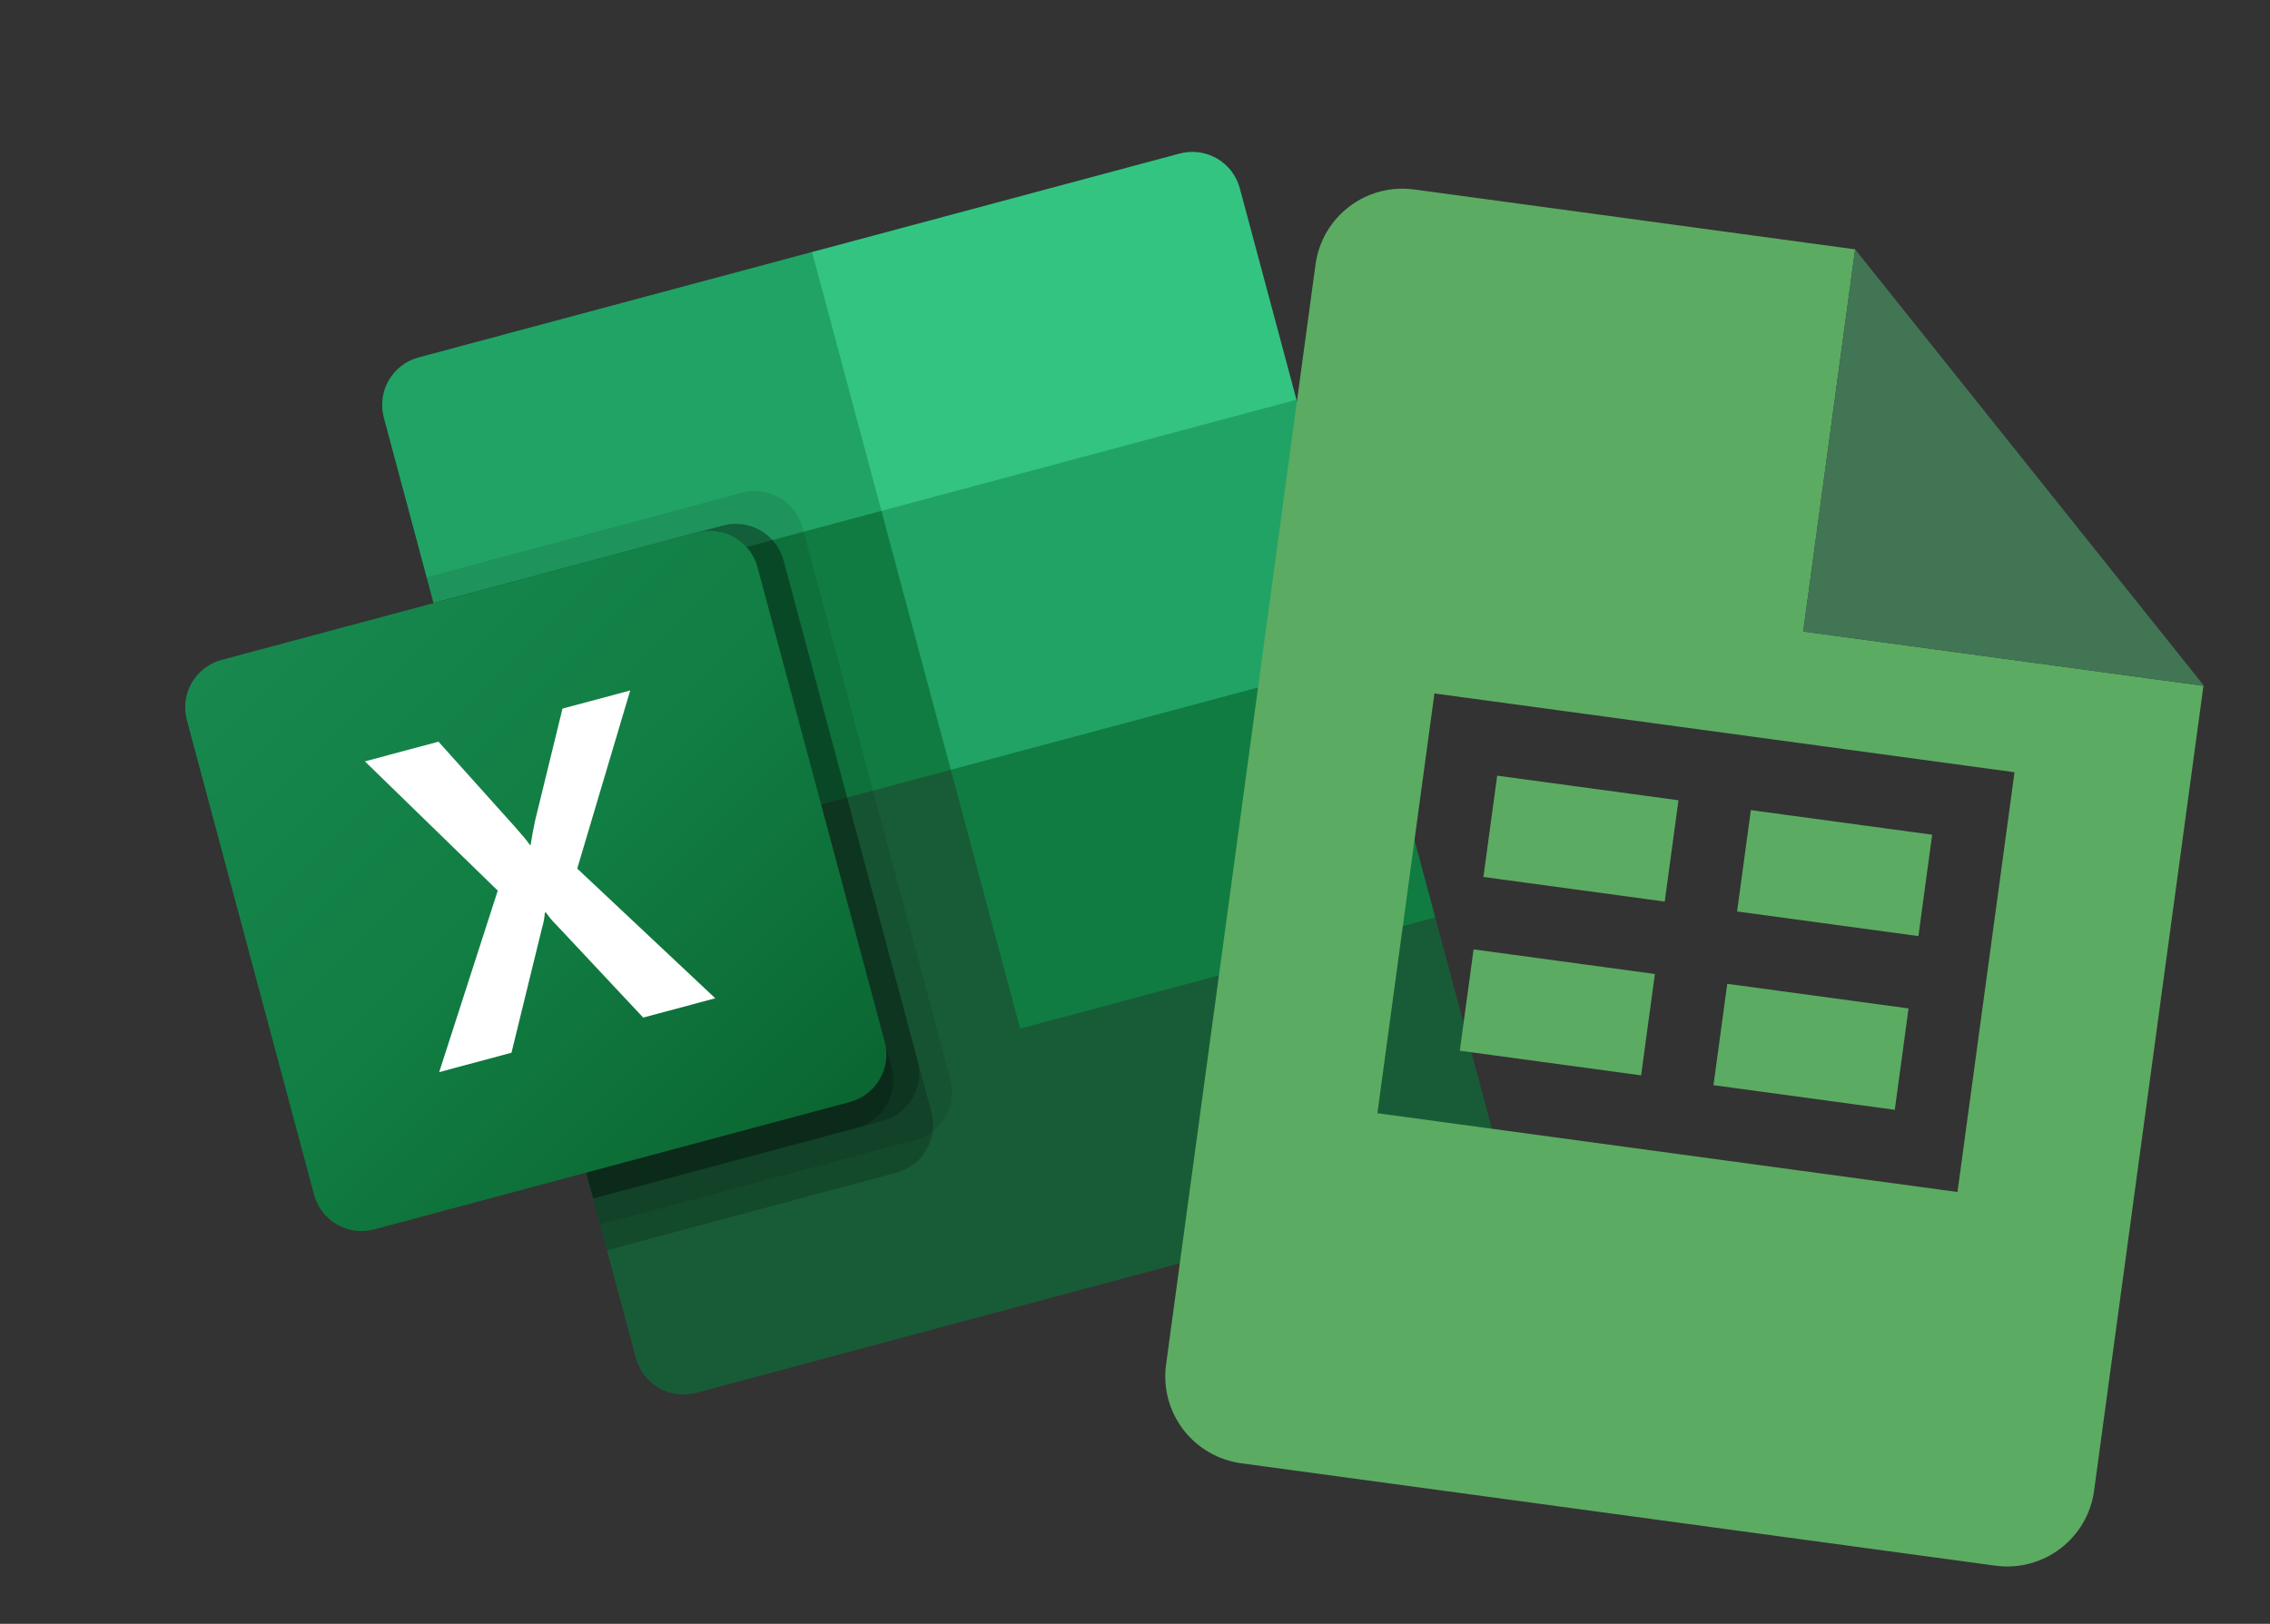
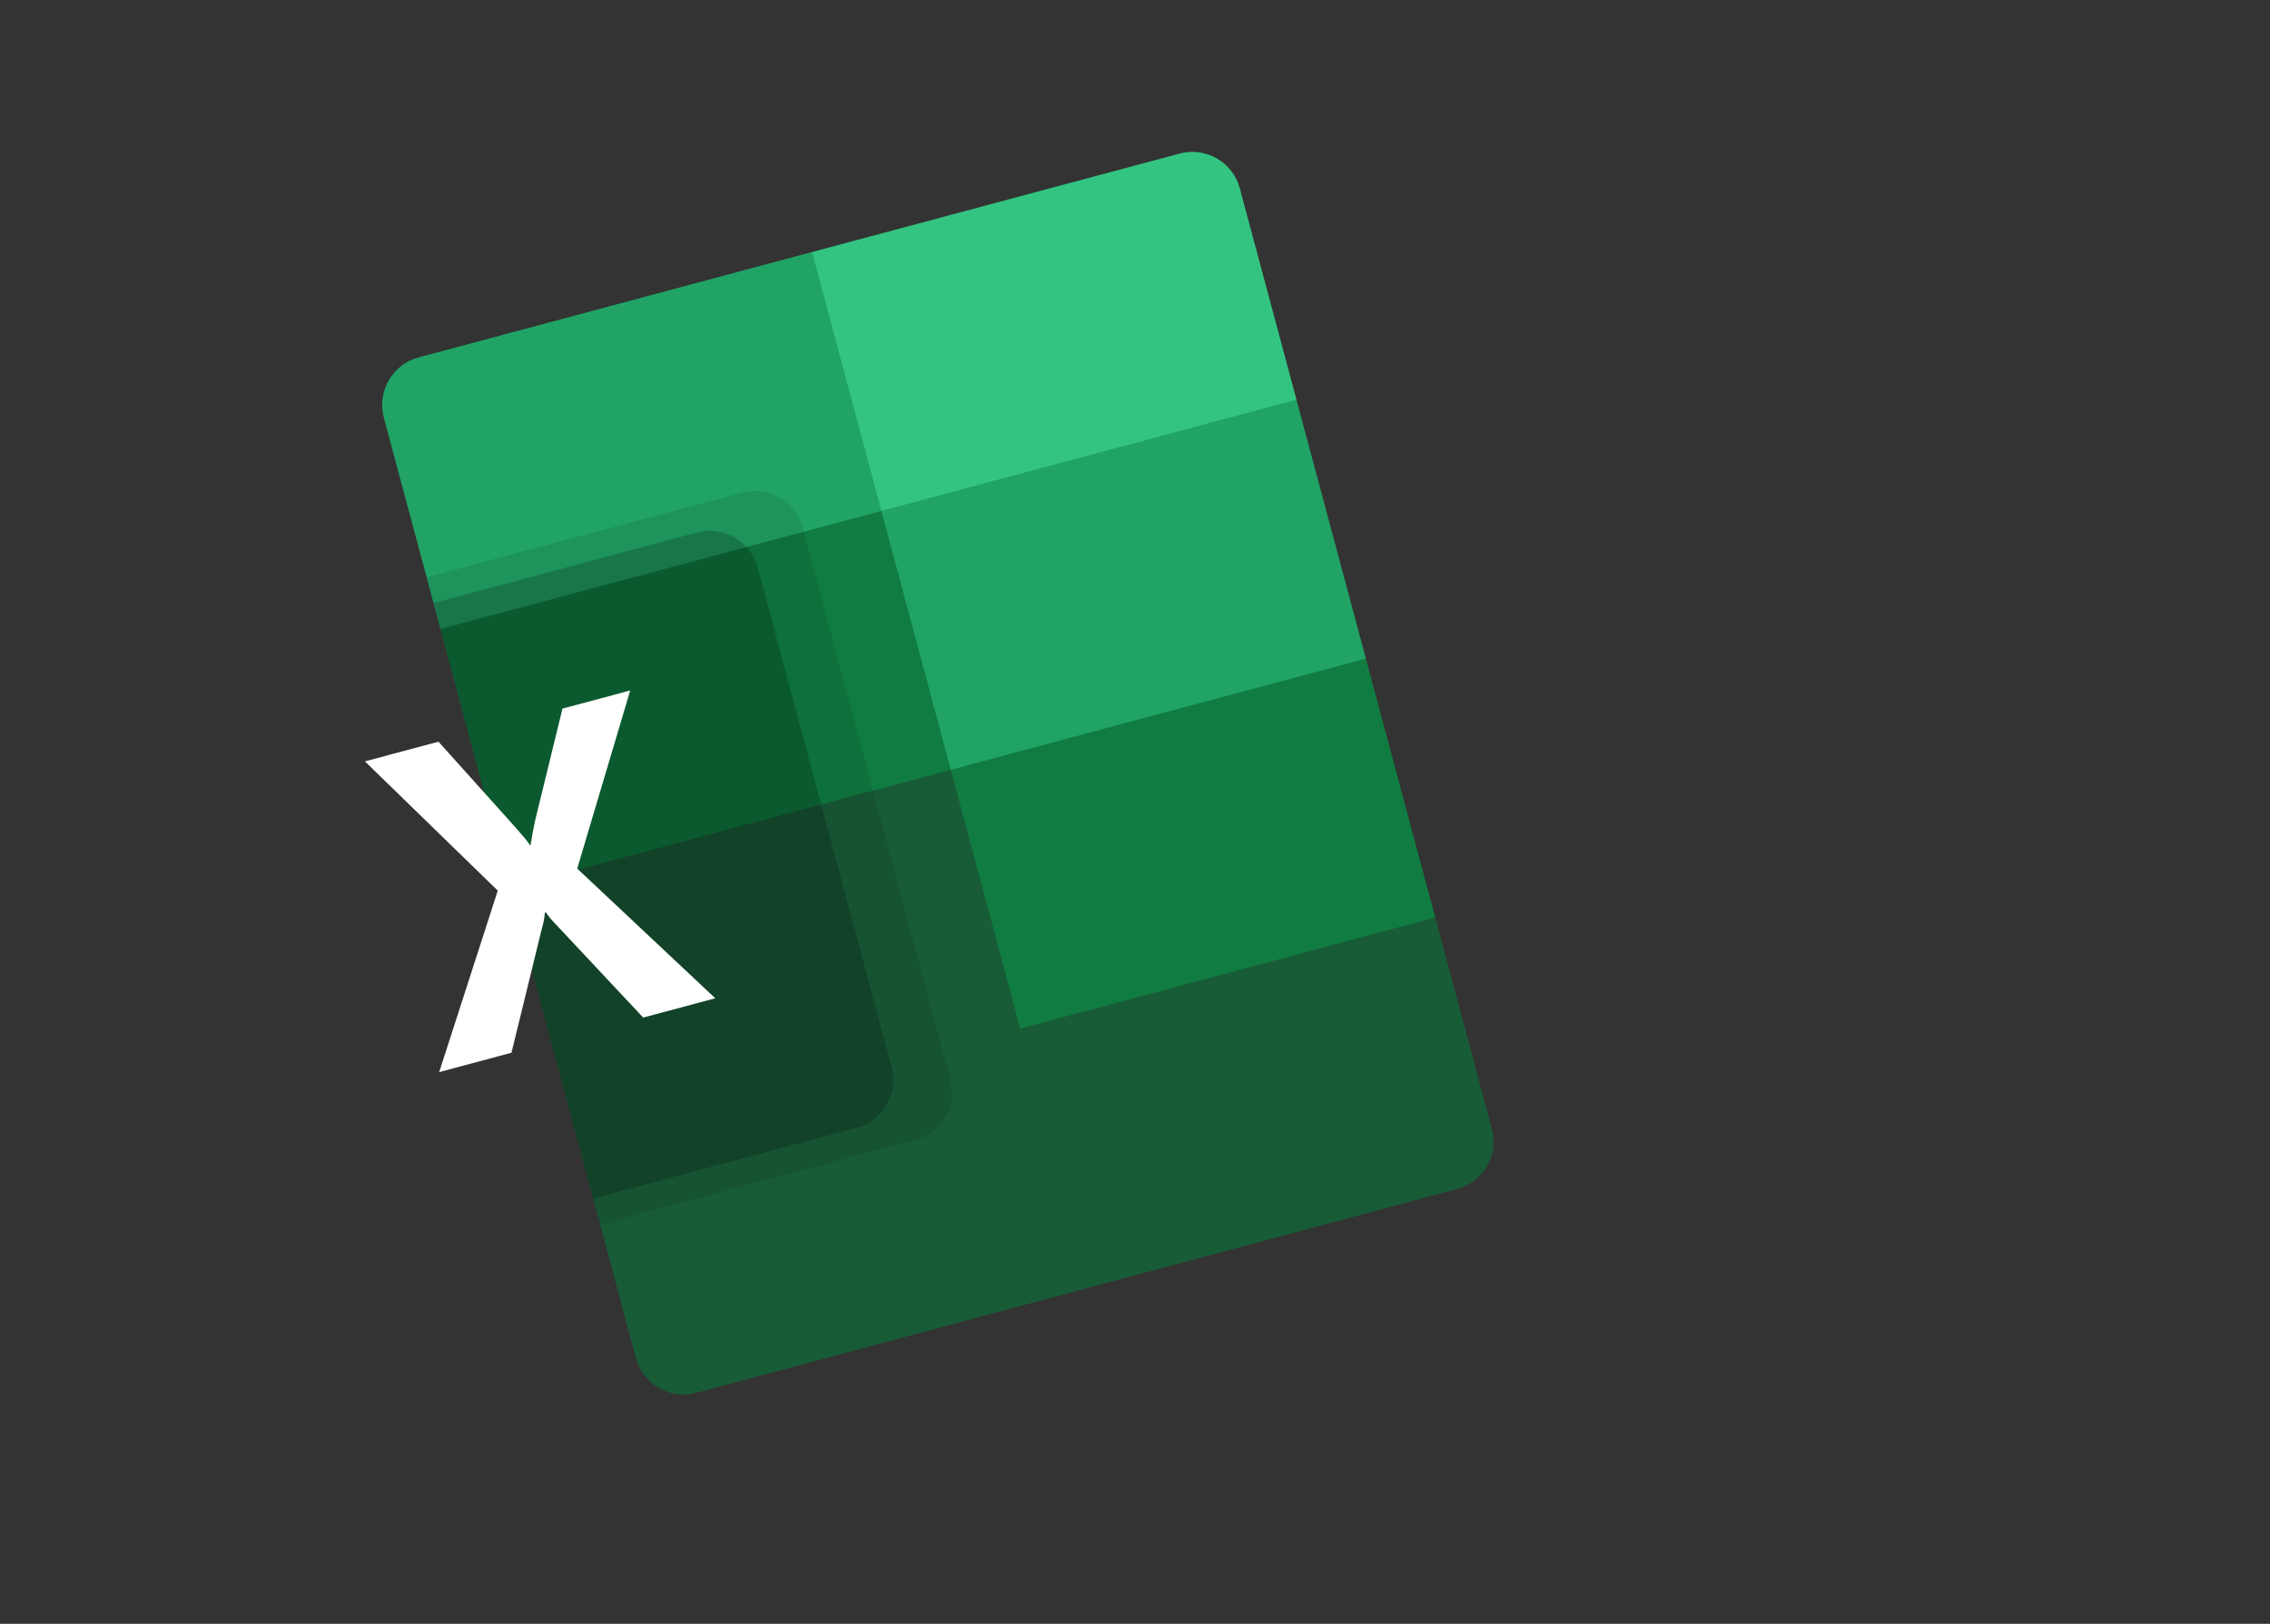
<svg xmlns="http://www.w3.org/2000/svg" width="116" height="83" viewBox="0 0 116 83" fill="none">
  <rect x="0" y="0" width="116" height="83" fill="#333333" stroke="none" />
  <g clip-path="url(#clip0_1261_5281)">
    <path d="M48.233 38.021L24.637 40.089L32.496 69.421C32.582 69.739 32.729 70.038 32.93 70.299C33.131 70.561 33.382 70.78 33.668 70.945C33.954 71.11 34.269 71.216 34.596 71.259C34.923 71.302 35.256 71.28 35.574 71.194L74.455 60.776C74.775 60.691 75.074 60.545 75.336 60.344C75.599 60.144 75.819 59.894 75.985 59.608C76.15 59.322 76.258 59.007 76.301 58.679C76.345 58.352 76.323 58.019 76.238 57.7L73.342 46.893L48.233 38.021Z" fill="#185C37" />
    <path d="M41.496 12.881L21.392 18.268C21.074 18.353 20.775 18.5 20.513 18.701C20.251 18.902 20.031 19.152 19.866 19.437C19.701 19.723 19.593 20.038 19.55 20.365C19.507 20.692 19.528 21.025 19.613 21.343L22.509 32.151L48.587 39.345L61.582 40.117L69.797 33.662L66.251 20.43L41.496 12.881Z" fill="#21A366" />
    <path d="M22.509 32.151L45.041 26.114L48.587 39.346L26.054 45.383L22.509 32.151Z" fill="#107C41" />
    <path opacity="0.1" d="M37.927 25.183L21.801 29.504L30.664 62.583L46.791 58.262C47.432 58.087 47.979 57.666 48.313 57.09C48.646 56.514 48.739 55.83 48.572 55.187L41.007 26.956C40.83 26.315 40.408 25.769 39.831 25.437C39.255 25.105 38.571 25.014 37.927 25.183Z" fill="black" />
-     <path opacity="0.2" d="M36.956 26.86L22.155 30.826L31.019 63.906L45.82 59.94C46.462 59.764 47.009 59.343 47.342 58.767C47.675 58.192 47.768 57.508 47.601 56.864L40.037 28.633C39.86 27.992 39.437 27.446 38.861 27.114C38.284 26.783 37.6 26.691 36.956 26.86Z" fill="black" />
-     <path opacity="0.2" d="M36.956 26.86L22.155 30.826L30.31 61.259L45.111 57.293C45.753 57.118 46.3 56.697 46.633 56.121C46.966 55.545 47.059 54.861 46.892 54.218L40.037 28.633C39.86 27.992 39.437 27.446 38.861 27.114C38.284 26.783 37.6 26.691 36.956 26.86Z" fill="black" />
    <path opacity="0.2" d="M35.631 27.215L22.155 30.826L30.31 61.259L43.786 57.648C44.428 57.473 44.974 57.052 45.308 56.476C45.641 55.9 45.734 55.216 45.567 54.573L38.712 28.988C38.535 28.347 38.112 27.802 37.535 27.47C36.959 27.138 36.275 27.046 35.631 27.215Z" fill="black" />
-     <path d="M11.329 33.729L35.631 27.217C36.274 27.044 36.96 27.134 37.538 27.466C38.115 27.799 38.537 28.347 38.711 28.99L45.212 53.251C45.383 53.895 45.292 54.581 44.958 55.158C44.624 55.734 44.075 56.155 43.431 56.327L19.129 62.838C18.81 62.924 18.478 62.947 18.151 62.904C17.823 62.861 17.508 62.755 17.221 62.59C16.935 62.425 16.684 62.206 16.483 61.944C16.282 61.683 16.134 61.384 16.049 61.065L9.548 36.804C9.463 36.486 9.441 36.153 9.485 35.826C9.528 35.498 9.636 35.183 9.801 34.897C9.967 34.612 10.187 34.361 10.449 34.161C10.711 33.96 11.01 33.813 11.329 33.729Z" fill="url(#paint0_linear_1261_5281)" />
    <path d="M22.443 54.8L25.436 45.524L18.647 38.917L22.407 37.91L26.311 42.259C26.675 42.672 26.941 42.981 27.081 43.196L27.116 43.187C27.18 42.76 27.259 42.344 27.347 41.934L28.744 36.22L32.205 35.293L29.497 44.397L36.551 51.026L32.869 52.013L28.439 47.285C28.238 47.085 28.055 46.868 27.892 46.636L27.843 46.649C27.824 46.922 27.773 47.193 27.692 47.455L26.137 53.81L22.443 54.8Z" fill="white" />
    <path d="M60.276 7.85L41.497 12.882L45.042 26.114L66.252 20.43L63.356 9.623C63.27 9.304 63.123 9.006 62.922 8.744C62.72 8.482 62.47 8.263 62.184 8.098C61.898 7.934 61.582 7.827 61.255 7.784C60.927 7.742 60.595 7.764 60.276 7.85Z" fill="#33C481" />
    <path d="M48.588 39.346L69.797 33.663L73.343 46.894L52.133 52.577L48.588 39.346Z" fill="#107C41" />
  </g>
-   <path d="M85.064 46.083L75.804 44.825L76.508 39.647L85.773 40.905L85.069 46.087L85.064 46.083ZM98.737 42.666L89.471 41.408L88.767 46.589L98.033 47.848L98.737 42.666ZM97.53 51.545L88.265 50.287L87.561 55.468L96.826 56.727L97.53 51.545ZM112.599 35.056L107.011 76.194C106.678 78.646 104.419 80.362 101.963 80.028L63.429 74.794C62.845 74.714 62.283 74.521 61.774 74.225C61.265 73.928 60.819 73.535 60.462 73.067C59.742 72.121 59.427 70.929 59.587 69.752L67.225 13.519C67.558 11.067 69.817 9.351 72.273 9.685L94.801 12.745L92.147 32.278L112.599 35.056ZM102.942 39.472L73.301 35.445L70.387 56.901L100.03 60.928L102.945 39.469L102.942 39.472ZM75.302 48.526L74.598 53.707L83.863 54.966L84.567 49.785L75.302 48.526Z" fill="#5CAB62" />
-   <path d="M92.147 32.278L94.801 12.745L112.634 35.061L92.147 32.278Z" fill="#417554" />
  <defs>
    <linearGradient id="paint0_linear_1261_5281" x1="13.465" y1="31.114" x2="41.295" y2="58.941" gradientUnits="userSpaceOnUse">
      <stop stop-color="#18884F" />
      <stop offset="0.5" stop-color="#117E43" />
      <stop offset="1" stop-color="#0B6631" />
    </linearGradient>
    <clipPath id="clip0_1261_5281">
      <rect width="67.439" height="67.439" fill="white" transform="translate(0 17.454) rotate(-15)" />
    </clipPath>
  </defs>
</svg>